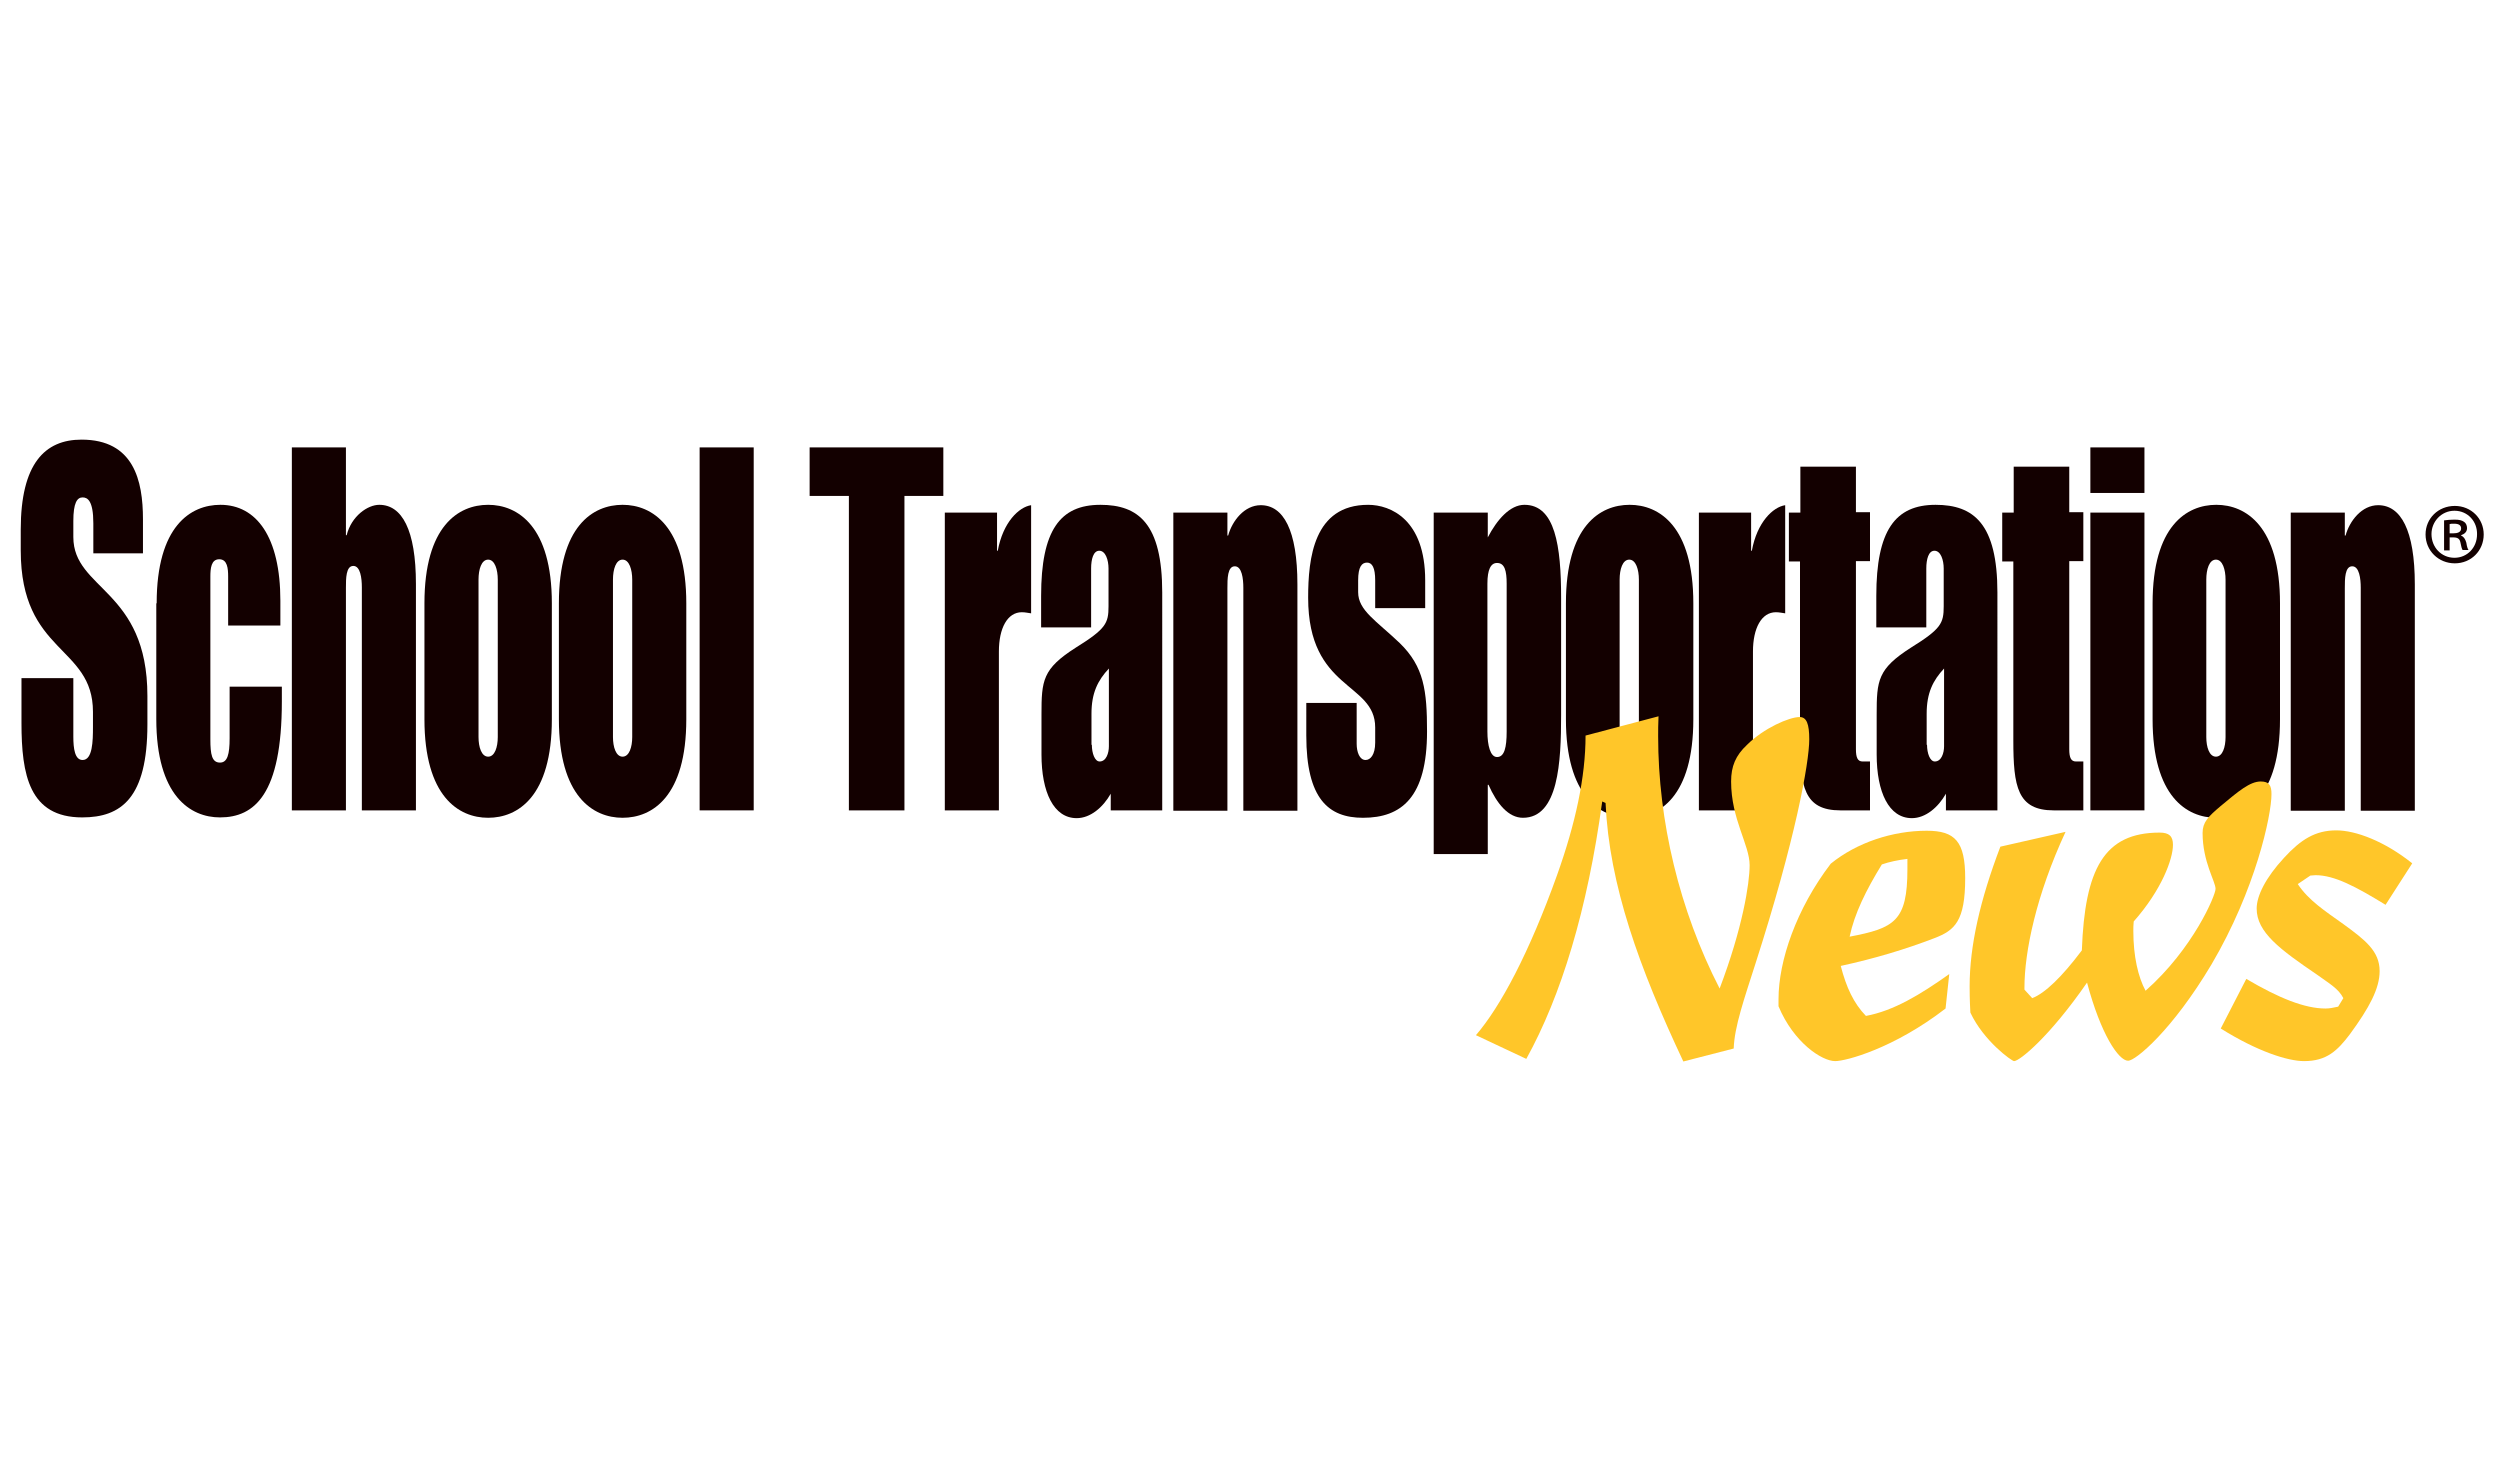
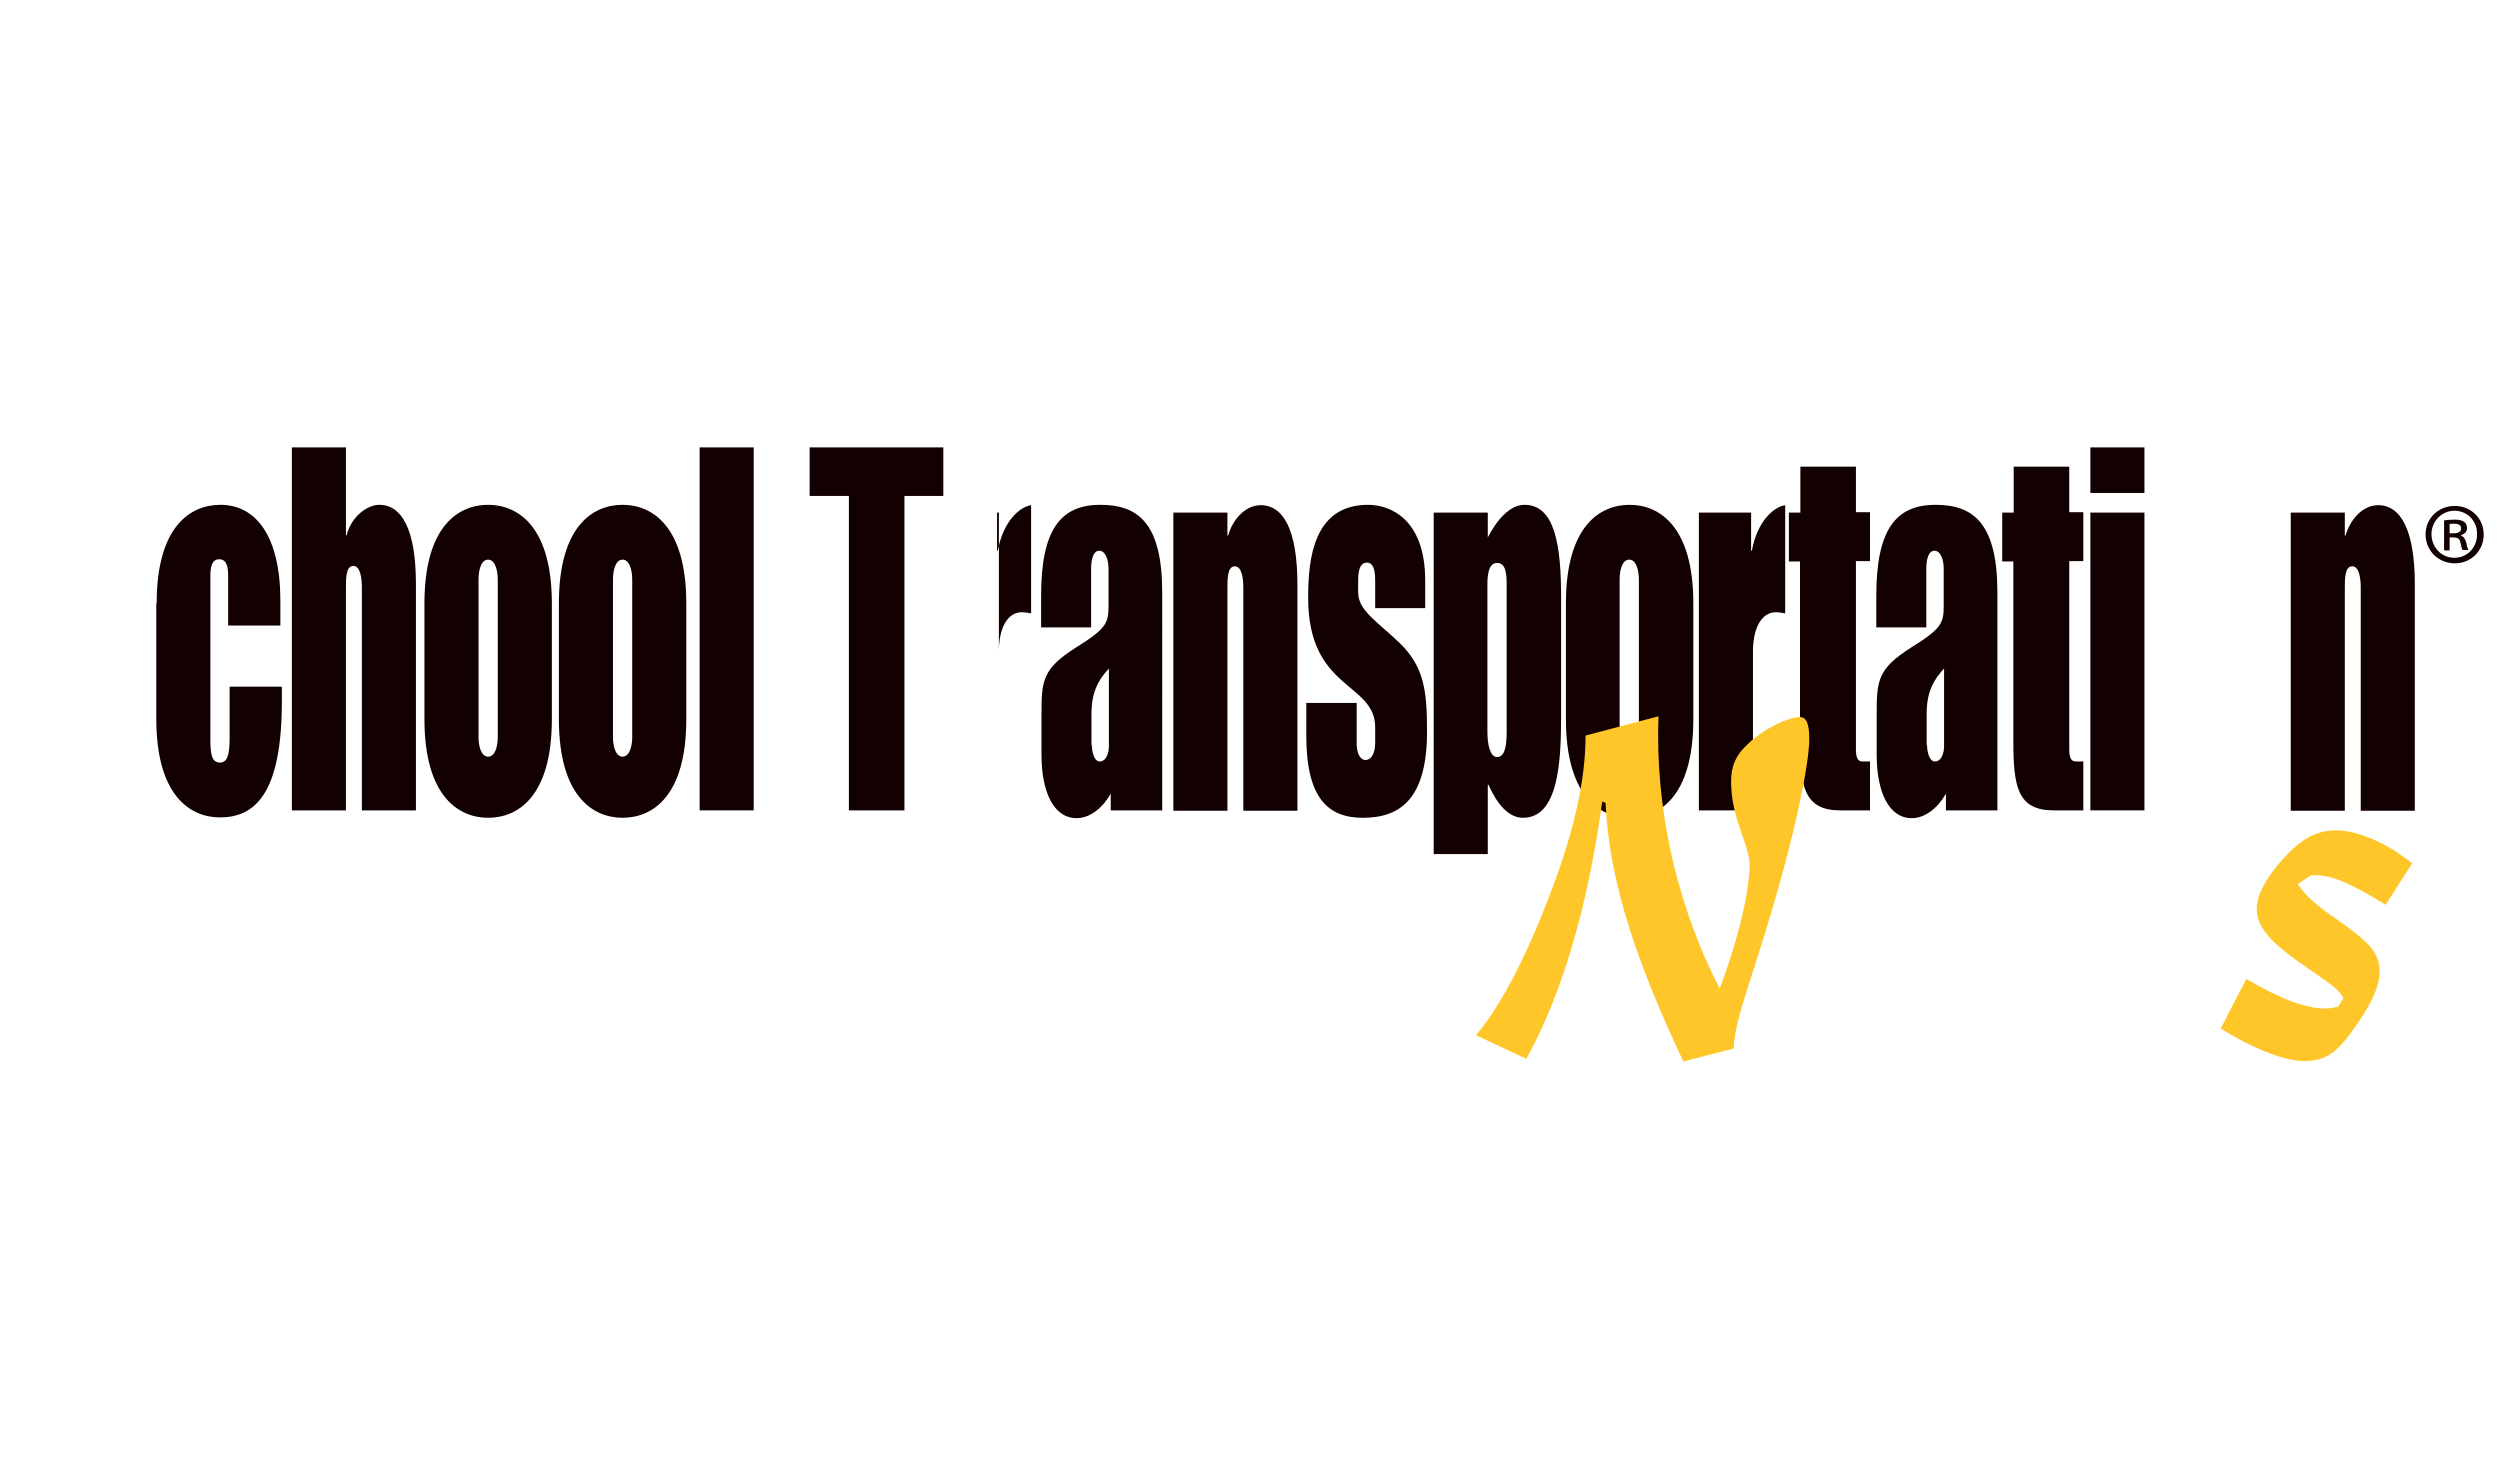
<svg xmlns="http://www.w3.org/2000/svg" id="STN" x="0px" y="0px" viewBox="0 0 675 400" style="enable-background:new 0 0 675 400;" xml:space="preserve">
  <style type="text/css"> .st0{fill:#130000;} .st1{fill:#FFC629;} </style>
  <g>
-     <path class="st0" d="M5.7,183.1h14.1v15.8c0,3.2,0.4,6.3,2.5,6.3c2.7,0,2.8-5.1,2.8-8.9v-4.1c0-18-19.5-15.6-19.5-43.6V143 c0-17.8,6.5-24.3,16.4-24.3c14.1,0,16.6,11,16.6,21.5v9.2H25.2v-8.1c0-6.2-1.6-7-2.9-7c-1.5,0-2.5,1.5-2.5,6.4v4.3 c0,14.3,20,14.1,20,42.9v7.7c0,19.9-7.1,25.1-17.6,25.1c-14.3,0-16.4-11.5-16.4-25.5V183.1z" />
    <path class="st0" d="M42.3,162.9c0-20.9,9.2-26.6,17.2-26.6c9.7,0,16.2,8.6,16.2,25.9v6.7H61.6v-13.2c0-2.2-0.2-4.7-2.4-4.7 s-2.4,2.5-2.4,4.7v43.9c0,4.1,0.4,6.3,2.6,6.3c2,0,2.6-2.2,2.6-6.6v-13.9h14.1v4c0,25.1-7.4,31.3-16.7,31.3 c-8,0-17.2-5.8-17.2-26.6V162.9z" />
    <path class="st0" d="M78.8,120.8h14.6v23.7h0.2c1.3-5.2,5.7-8.2,8.8-8.2c6.1,0,9.9,6.7,9.9,21.4v61.1H97.7v-60.2 c0-2.5-0.4-5.8-2.3-5.8c-2,0-2,3.4-2,5.9v60.1H78.8V120.8z" />
    <path class="st0" d="M114.6,162.9c0-20.9,9.2-26.6,17.2-26.6c8,0,17.2,5.8,17.2,26.6v31.3c0,20.9-9.2,26.6-17.2,26.6 c-8,0-17.2-5.8-17.2-26.6V162.9z M129.2,199c0,2.7,0.8,5.3,2.6,5.3c1.8,0,2.6-2.6,2.6-5.3v-42.5c0-2.7-0.8-5.4-2.6-5.4 c-1.8,0-2.6,2.6-2.6,5.4V199z" />
    <path class="st0" d="M150.9,162.9c0-20.9,9.2-26.6,17.2-26.6c8,0,17.2,5.8,17.2,26.6v31.3c0,20.9-9.2,26.6-17.2,26.6 c-8,0-17.2-5.8-17.2-26.6V162.9z M165.5,199c0,2.7,0.8,5.3,2.6,5.3c1.8,0,2.6-2.6,2.6-5.3v-42.5c0-2.7-0.8-5.4-2.6-5.4 c-1.8,0-2.6,2.6-2.6,5.4V199z" />
    <path class="st0" d="M188.9,120.8h14.6v98h-14.6V120.8z" />
    <path class="st0" d="M229.1,133.9h-10.5v-13.1h36.1v13.1h-10.5v84.9h-15V133.9z" />
-     <path class="st0" d="M255.1,138.4h14.1v10.3h0.2c1.4-7.7,5.7-11.8,9-12.3v29.2c-0.8-0.1-1.6-0.3-2.5-0.3c-3.9,0-6.2,4.3-6.2,10.6 v42.9h-14.6V138.4z" />
+     <path class="st0" d="M255.1,138.4h14.1v10.3h0.2c1.4-7.7,5.7-11.8,9-12.3v29.2c-0.8-0.1-1.6-0.3-2.5-0.3c-3.9,0-6.2,4.3-6.2,10.6 v42.9V138.4z" />
    <path class="st0" d="M314,218.8h-14.1v-4.5c-2.1,3.7-5.5,6.6-9.2,6.6c-6.2,0-9.5-7-9.5-17.2v-10.8c0-9.2,0.3-12.3,9.2-18 c8.2-5.1,8.9-6.6,8.9-11.2v-10.2c0-2.3-0.8-4.8-2.5-4.8c-1.6,0-2.2,2.3-2.2,4.8v15.9h-13.5v-8.5c0-17.7,5.1-24.6,16-24.6 c10.3,0,16.7,5.1,16.7,23.7V218.8z M294.8,201.1c0,2.3,0.8,4.5,2.1,4.5c1.8,0,2.5-2.3,2.5-4.1v-21c-3,3.2-4.7,6.6-4.7,12.2V201.1z" />
    <path class="st0" d="M316.8,138.4h14.6v6.2h0.2c1.1-4,4.4-8.2,8.8-8.2c6.1,0,9.9,6.7,9.9,21.4v61.1h-14.6v-60.2 c0-2.5-0.4-5.8-2.3-5.8c-2,0-2,3.4-2,5.9v60.1h-14.6V138.4z" />
    <path class="st0" d="M352.8,189.8h13.5v11c0,2.3,0.8,4.4,2.4,4.4c1.3,0,2.6-1.4,2.6-4.7v-4.1c0-12.3-18.1-9.9-18.1-35 c0-10.7,1.5-25.1,16.2-25.1c6.1,0,15.4,4,15.4,20.4v7.5h-13.5v-7.5c0-3.4-0.8-4.8-2.2-4.8c-1.4,0-2.4,1.1-2.4,4.8v3.2 c0,4.9,4.9,7.7,11.2,13.7c6.6,6.4,7.4,12.9,7.4,23.9c0,17.8-6.9,23.3-17.3,23.3c-9.3,0-15.3-5.1-15.3-22.2V189.8z" />
    <path class="st0" d="M387.1,138.4h14.6v6.7c2.5-4.8,6-8.8,9.9-8.8c8.3,0,9.9,11.1,9.9,25.1v31.7c0,12.6-0.7,27.7-10.3,27.7 c-3.9,0-7-3.7-9.3-8.9h-0.2v18.7h-14.6V138.4z M401.6,197.5c0,3.8,0.8,6.9,2.6,6.9c2,0,2.6-2.6,2.6-6.9v-39.9 c0-3.4-0.5-5.6-2.6-5.6c-1.7,0-2.6,1.8-2.6,5.6V197.5z" />
    <path class="st0" d="M422.8,162.9c0-20.9,9.2-26.6,17.2-26.6s17.2,5.8,17.2,26.6v31.3c0,20.9-9.2,26.6-17.2,26.6 s-17.2-5.8-17.2-26.6V162.9z M437.3,199c0,2.7,0.8,5.3,2.6,5.3c1.8,0,2.6-2.6,2.6-5.3v-42.5c0-2.7-0.8-5.4-2.6-5.4 c-1.8,0-2.6,2.6-2.6,5.4V199z" />
    <path class="st0" d="M458.7,138.4h14.1v10.3h0.2c1.4-7.7,5.7-11.8,9-12.3v29.2c-0.8-0.1-1.6-0.3-2.5-0.3c-3.9,0-6.2,4.3-6.2,10.6 v42.9h-14.6V138.4z" />
    <path class="st0" d="M483.1,138.4h3V126h15v12.3h3.8v13.2h-3.8v50.8c0,2.3,0.5,3.3,1.8,3.3h2v13.2h-8c-9.8,0-10.9-6.4-10.9-18.9 v-48.3h-3V138.4z" />
    <path class="st0" d="M539.5,218.8h-14.1v-4.5c-2.1,3.7-5.5,6.6-9.2,6.6c-6.2,0-9.5-7-9.5-17.2v-10.8c0-9.2,0.3-12.3,9.2-18 c8.2-5.1,8.9-6.6,8.9-11.2v-10.2c0-2.3-0.8-4.8-2.5-4.8c-1.6,0-2.2,2.3-2.2,4.8v15.9h-13.5v-8.5c0-17.7,5.1-24.6,16-24.6 c10.3,0,16.7,5.1,16.7,23.7V218.8z M520.3,201.1c0,2.3,0.8,4.5,2.1,4.5c1.8,0,2.5-2.3,2.5-4.1v-21c-3,3.2-4.7,6.6-4.7,12.2V201.1z" />
    <path class="st0" d="M540.7,138.4h3V126h15v12.3h3.8v13.2h-3.8v50.8c0,2.3,0.5,3.3,1.8,3.3h2v13.2h-8c-9.8,0-10.9-6.4-10.9-18.9 v-48.3h-3V138.4z" />
    <path class="st0" d="M564.4,120.8H579v12.3h-14.6V120.8z M564.4,138.4H579v80.4h-14.6V138.4z" />
-     <path class="st0" d="M581.2,162.9c0-20.9,9.2-26.6,17.2-26.6c8,0,17.2,5.8,17.2,26.6v31.3c0,20.9-9.2,26.6-17.2,26.6 c-8,0-17.2-5.8-17.2-26.6V162.9z M595.7,199c0,2.7,0.8,5.3,2.6,5.3c1.8,0,2.6-2.6,2.6-5.3v-42.5c0-2.7-0.8-5.4-2.6-5.4 c-1.8,0-2.6,2.6-2.6,5.4V199z" />
    <path class="st0" d="M618.5,138.4h14.6v6.2h0.2c1.1-4,4.4-8.2,8.8-8.2c6.1,0,9.9,6.7,9.9,21.4v61.1h-14.6v-60.2 c0-2.5-0.4-5.8-2.3-5.8c-2,0-2,3.4-2,5.9v60.1h-14.6V138.4z" />
    <g>
      <path class="st0" d="M662.8,136.6c4.4,0,7.8,3.4,7.8,7.7c0,4.4-3.4,7.8-7.8,7.8c-4.4,0-7.9-3.4-7.9-7.8 C654.9,140,658.3,136.6,662.8,136.6L662.8,136.6z M662.7,137.9c-3.5,0-6.2,2.9-6.2,6.3c0,3.6,2.7,6.4,6.2,6.4 c3.5,0,6.1-2.8,6.1-6.3C668.9,140.8,666.3,137.9,662.7,137.9L662.7,137.9z M661.4,148.6h-1.5v-8.1c0.8-0.1,1.7-0.2,2.8-0.2 c1.4,0,2,0.2,2.6,0.6c0.5,0.3,0.8,1,0.8,1.7c0,1-0.7,1.6-1.6,1.9v0.1c0.7,0.3,1.1,0.9,1.4,1.9c0.2,1.3,0.4,1.7,0.6,2h-1.6 c-0.2-0.3-0.4-1-0.6-2.1c-0.2-0.9-0.7-1.3-1.9-1.3h-1V148.6z M661.4,144h1c1.1,0,2.1-0.3,2.1-1.3c0-0.8-0.5-1.3-1.9-1.3 c-0.6,0-0.9,0-1.2,0.1V144z" />
    </g>
  </g>
  <g>
    <path class="st1" d="M420.4,236.3c5-14,7.7-26.5,7.7-37.7l19.7-5.2c-0.1,2.1-0.1,3.9-0.1,5.4c0,22.8,5.7,46.9,16.6,68.1 c6.2-16.3,8.1-28.4,8.1-33.3c0-5.5-5-12.4-5-22.6c0-4.1,1.2-7,4.3-9.9c4.5-4.5,11.4-7.5,14.2-7.5c1.9,0,2.6,1.9,2.6,6 c0,6.4-3.8,27.2-14.5,60.5c-3.1,9.7-5.7,17.1-5.9,23l-13.6,3.5c-11.9-25.3-20-47.6-21-69.8l-0.9-0.4c-4,29.3-11.1,52.5-20.5,69.5 l-13.6-6.4C405.2,271.7,412.9,257.2,420.4,236.3L420.4,236.3z" />
-     <path class="st1" d="M480.2,269.8c0-10.4,4.8-24.4,14.1-36.6c7-5.7,16.7-8.9,25.9-8.9c7.7,0,10.4,2.9,10.4,12.8 c0,11.6-2.8,14.1-8.3,16.2c-7.8,3-16.1,5.5-25.3,7.5c1.5,5.8,3.5,10.1,6.8,13.5c7.5-1.4,14.6-5.7,22.5-11.3l-1,9.3 c-14,10.8-26.9,14.2-29.8,14.2c-3.6,0-11.2-5-15.3-14.8C480.2,271.1,480.2,270.4,480.2,269.8L480.2,269.8z M515,234.7 c0-0.2,0-1.1,0-2.8c-2.5,0.3-4.9,0.8-6.9,1.5c-4.3,7-7.4,13.3-8.7,19.5C511.5,250.6,515,248.7,515,234.7L515,234.7z" />
-     <path class="st1" d="M531.8,266.3c0-10.8,2.8-23.3,8.3-37.7l17.6-4c-7.9,17-11.1,32.3-11.1,42.1v0.5l2.1,2.3 c3.4-1.3,8-5.7,13.4-12.9c0.8-22,6-31.8,21-31.8c2.6,0,3.6,1,3.6,3.3c0,3.8-3,12.1-10.6,20.7c-0.1,1-0.1,1.9-0.1,2.6 c0,6.8,1.3,12.4,3.3,16.1c12.9-11.4,18.9-25.8,18.9-27.5c0-2-3.5-7.3-3.5-15.1c0-2.9,1.5-4.4,4.8-7.2c4.9-4.1,8-6.7,10.9-6.7 c2.3,0,2.9,1.1,2.9,3.4c0,5.8-4.3,25.8-16.2,46c-10.6,17.8-20.5,26-22.5,26c-2.6,0-7.4-7.2-11.1-21.1 c-10.1,14.6-18.2,21.2-19.7,21.2c-0.6,0-8.2-5.4-11.8-13.1C531.8,269.8,531.8,267.4,531.8,266.3L531.8,266.3z" />
    <path class="st1" d="M606.5,264.3c8.8,5.2,15.8,8,21.4,8c1,0,2.1-0.2,3.4-0.5l1.4-2.3c-1.3-2.6-3.9-4-6.9-6.2 c-10.3-7-16.5-11.6-16.5-18c0-3.4,2.4-8.3,7.4-13.7c4.5-4.9,8.4-7.4,14.1-7.4c5.2,0,13,2.9,20.5,8.9l-7.2,11.2 c-8-4.9-13.8-8-18.9-8c-0.5,0-0.9,0.1-1.4,0.1l-3.4,2.3c2.9,4.4,7.4,7.3,12.3,10.8c5.9,4.3,9.8,7.3,9.8,12.7c0,4.7-2.8,9.9-8,17 c-3.4,4.5-6.3,7.3-12.4,7.3c-4.4,0-12.6-2.6-22.5-8.8L606.5,264.3L606.5,264.3z" />
  </g>
</svg>